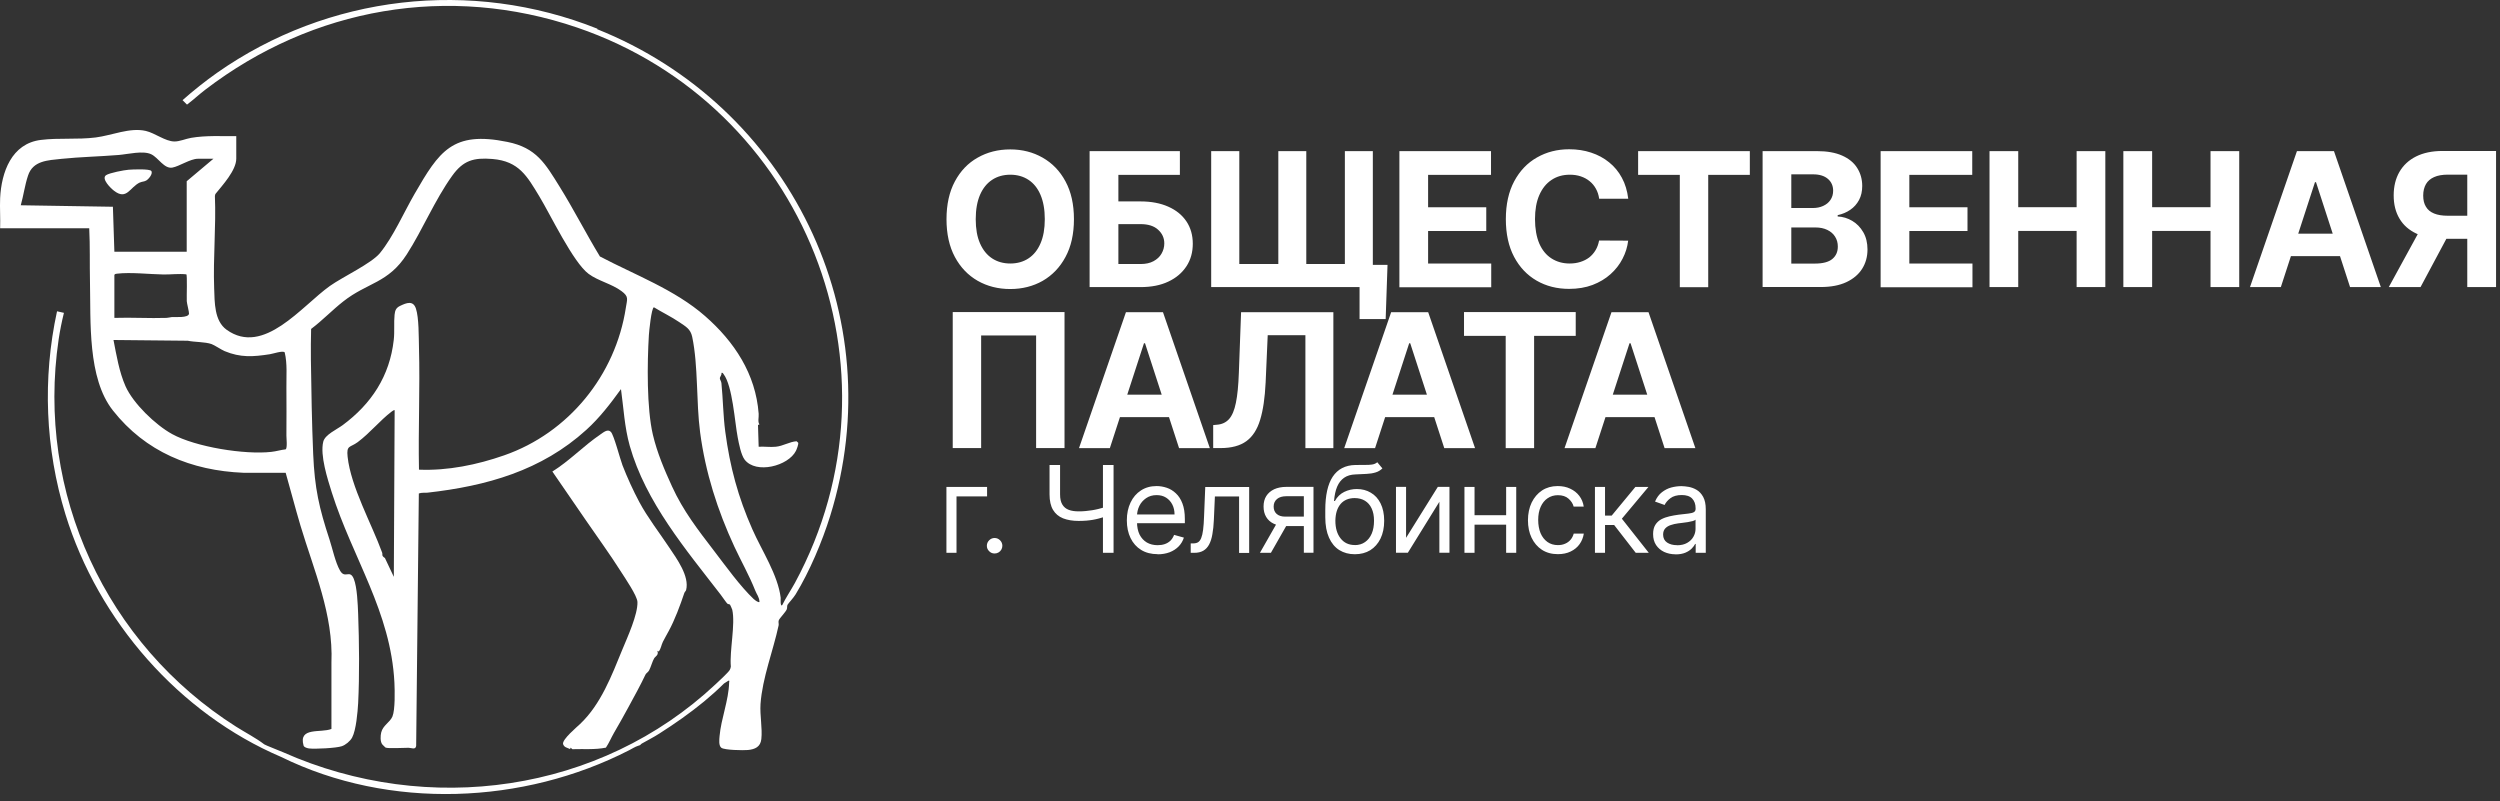
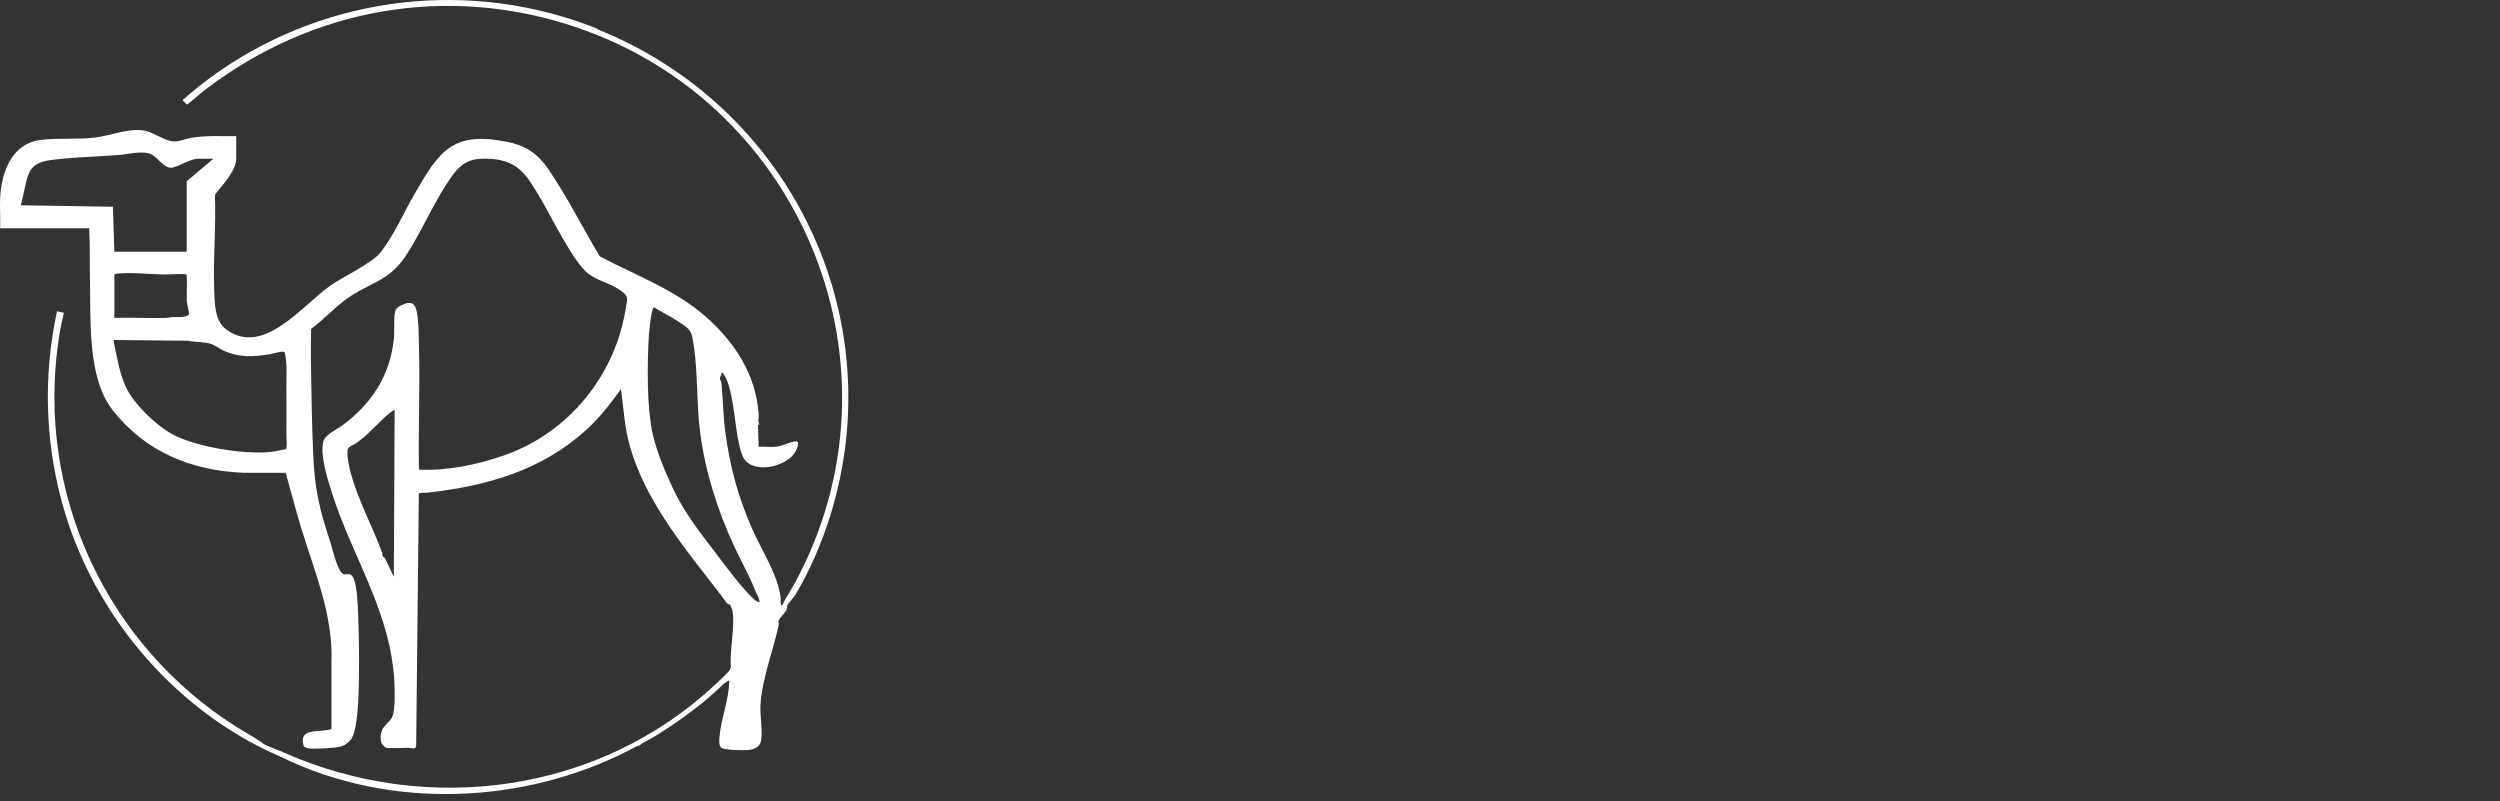
<svg xmlns="http://www.w3.org/2000/svg" width="337" height="108" viewBox="0 0 337 108" fill="none">
  <rect x="0" y="0" width="337" height="108" fill="#333333" stroke="none" />
  <path d="M80.528 3.871C63.518 -2.919 44.208 -0.679 29.248 9.821C27.638 10.961 26.088 12.191 24.608 13.501L25.208 14.101C26.058 13.461 26.848 12.721 27.698 12.071C42.188 1.001 60.468 -2.199 77.818 3.721C108.388 14.171 122.768 49.701 107.148 78.591C106.598 79.591 105.948 80.541 105.448 81.561C105.148 81.861 105.248 80.671 105.238 80.591C104.868 77.501 102.688 74.221 101.428 71.371C99.498 67.021 98.398 62.941 97.768 58.201C97.478 56.021 97.468 53.841 97.248 51.641C97.218 51.381 97.049 51.191 97.038 51.021C97.019 50.781 97.328 50.551 97.248 50.261C97.428 50.221 97.459 50.311 97.538 50.431C98.758 52.041 99.038 56.881 99.448 58.991C99.608 59.811 99.888 61.311 100.378 61.961C101.918 63.951 106.268 62.811 107.288 60.781C107.398 60.571 107.658 59.881 107.598 59.681L107.378 59.481C106.438 59.541 105.548 60.131 104.578 60.221C103.848 60.301 103.008 60.171 102.268 60.221L102.178 57.291L102.378 57.201C102.108 56.891 102.308 56.251 102.268 55.771C101.868 50.391 98.978 46.051 95.048 42.611C90.988 39.051 85.618 37.071 80.868 34.571C78.998 31.491 77.358 28.261 75.458 25.201C73.498 22.051 72.318 19.921 68.398 19.131C60.978 17.611 59.198 20.411 55.888 26.131C54.458 28.601 53.008 31.921 51.228 34.101C50.099 35.501 46.199 37.321 44.478 38.541C40.678 41.241 35.538 48.041 30.548 44.451C28.878 43.251 28.938 40.761 28.868 38.841C28.718 34.711 29.139 30.551 28.968 26.411L29.029 26.161C29.968 24.991 31.849 22.971 31.849 21.381V18.351C29.819 18.371 27.768 18.241 25.768 18.581C25.048 18.701 24.188 19.091 23.488 19.071C22.278 19.051 20.898 17.941 19.659 17.651C17.509 17.151 15.098 18.251 12.898 18.531C10.428 18.841 7.928 18.561 5.518 18.861C1.548 19.341 0.188 23.231 0.018 26.711C-0.042 28.051 0.068 29.431 0.018 30.771H12.028C12.149 33.141 12.078 35.531 12.128 37.911C12.248 43.301 11.768 50.961 15.219 55.331C19.619 60.911 25.788 63.441 32.818 63.731H38.508C39.188 66.101 39.798 68.481 40.498 70.831C42.328 76.941 44.948 82.821 44.678 89.341V98.261C43.258 98.841 40.208 97.951 40.918 100.491C40.988 100.751 41.408 100.851 41.658 100.891C42.468 100.991 45.358 100.841 46.068 100.591C46.588 100.421 47.209 99.901 47.468 99.421C48.008 98.401 48.209 95.981 48.279 94.791C48.468 91.061 48.419 86.511 48.279 82.771C48.228 81.491 48.148 79.151 47.688 78.021C47.138 76.691 46.518 78.111 45.828 76.901C45.208 75.821 44.798 73.891 44.428 72.761C43.018 68.471 42.419 65.861 42.218 61.221C42.038 57.001 41.968 52.711 41.908 48.481C41.889 47.101 41.908 45.721 41.938 44.341C43.458 43.201 44.779 41.801 46.288 40.621C49.529 38.071 52.338 38.181 54.838 34.281C56.968 30.971 58.608 26.961 60.958 23.691C62.438 21.631 63.838 21.221 66.388 21.431C69.958 21.731 71.048 23.741 72.708 26.481C74.218 28.971 77.258 35.371 79.349 36.921C80.648 37.881 82.448 38.251 83.778 39.241C84.788 39.991 84.548 40.291 84.368 41.461C82.978 50.581 76.638 58.361 67.958 61.381C64.328 62.651 60.349 63.471 56.478 63.311C56.368 57.831 56.629 52.311 56.478 46.831C56.438 45.441 56.478 42.831 56.068 41.601C55.698 40.471 54.808 40.811 53.938 41.231C53.388 41.491 53.248 41.841 53.188 42.431C53.078 43.471 53.208 44.711 53.078 45.821C52.538 50.691 50.058 54.451 46.188 57.311C45.408 57.891 43.818 58.581 43.578 59.531C43.118 61.371 44.158 64.571 44.728 66.391C47.529 75.231 52.688 82.451 53.168 92.031C53.218 93.111 53.278 95.681 52.898 96.591C52.558 97.381 51.618 97.781 51.388 98.731C51.278 99.171 51.239 99.971 51.529 100.341C51.559 100.391 51.938 100.751 51.968 100.771C52.298 100.931 54.528 100.791 55.078 100.801C55.448 100.801 56.008 101.121 56.099 100.551L56.458 66.521C56.848 66.371 57.288 66.451 57.628 66.411C65.608 65.511 72.989 63.441 79.038 57.941C80.829 56.321 82.298 54.401 83.708 52.451C84.068 55.041 84.178 57.551 84.888 60.091C87.038 67.701 92.488 74.121 97.148 80.161C97.348 80.421 97.928 81.271 98.048 81.371C98.128 81.451 98.329 81.431 98.409 81.511C98.428 81.531 98.708 82.141 98.708 82.191C99.148 84.151 98.328 87.731 98.518 89.851C98.498 90.021 98.448 90.171 98.368 90.311C98.178 90.651 96.859 91.861 96.478 92.221C80.849 106.881 57.708 110.081 38.208 101.421C37.808 101.241 35.738 100.441 35.628 100.341C34.458 99.451 33.098 98.761 31.818 97.951C14.298 86.841 4.828 66.461 7.908 45.731C8.088 44.541 8.328 43.341 8.618 42.171L7.688 41.961C5.718 51.021 6.098 60.461 8.818 69.321C13.248 83.721 24.188 96.181 37.888 102.031C52.538 109.231 70.588 108.431 84.808 101.131C85.158 100.951 85.658 100.641 85.998 100.541C86.548 100.381 86.208 100.411 86.518 100.231C87.308 99.781 88.128 99.371 88.868 98.891C91.018 97.521 92.999 96.131 94.909 94.561C95.838 93.791 96.778 92.951 97.599 92.131C97.618 92.111 98.128 91.781 98.168 91.771C98.398 91.681 98.288 91.911 98.288 92.001C98.228 94.411 97.198 96.891 96.998 99.221C96.958 99.691 96.858 100.511 97.238 100.801C97.668 101.121 100.188 101.161 100.818 101.101C101.768 101.011 102.518 100.681 102.628 99.631C102.788 98.161 102.418 96.451 102.518 94.901C102.768 91.371 104.218 87.741 104.958 84.301C105.008 84.101 104.888 83.861 104.978 83.621C105.078 83.341 105.908 82.511 106.058 82.131C106.138 81.921 106.068 81.681 106.168 81.511C106.298 81.291 106.958 80.601 107.248 80.121C109.138 77.021 110.818 73.041 111.898 69.581C120.358 42.481 106.288 14.231 80.488 3.931H80.508L80.528 3.871ZM15.219 27.871L2.798 27.671C3.168 26.371 3.348 24.951 3.778 23.671C4.438 21.651 6.428 21.611 8.298 21.411C10.818 21.151 13.458 21.101 15.998 20.891C17.238 20.791 19.288 20.261 20.398 20.801C21.358 21.271 22.138 22.791 23.238 22.591C24.168 22.421 25.668 21.401 26.668 21.401H28.768L25.168 24.431V33.931H15.418L15.219 27.871ZM25.168 40.541C25.198 40.951 25.498 42.051 25.479 42.281C25.409 42.891 23.608 42.711 23.168 42.741C22.928 42.761 22.698 42.841 22.458 42.851C20.118 42.931 17.768 42.771 15.418 42.851V37.051C15.508 36.911 15.629 36.911 15.778 36.891C17.639 36.671 20.138 36.971 22.048 37.001C23.088 37.011 24.108 36.871 25.118 36.981C25.258 37.081 25.148 40.051 25.178 40.531L25.168 40.541ZM38.508 60.571C37.868 60.641 37.238 60.841 36.588 60.911C33.018 61.321 26.378 60.261 23.198 58.511C20.958 57.281 17.958 54.391 16.918 52.061C16.058 50.101 15.708 47.921 15.298 45.831L25.308 45.931C26.248 46.131 27.628 46.071 28.518 46.381C28.908 46.521 29.849 47.151 30.279 47.331C32.428 48.221 34.098 48.101 36.368 47.751C36.798 47.691 38.138 47.221 38.378 47.501C38.748 49.051 38.588 50.671 38.608 52.251C38.628 54.391 38.618 56.571 38.608 58.711C38.608 59.041 38.758 60.401 38.508 60.571ZM53.088 77.761L51.888 75.221C51.368 74.891 51.618 74.761 51.508 74.481C50.118 70.651 47.288 65.601 46.858 61.571C46.688 59.971 47.169 60.371 48.218 59.601C49.858 58.381 51.218 56.681 52.768 55.501C52.848 55.441 53.128 55.221 53.198 55.301L53.088 77.781V77.761ZM101.638 80.791C99.808 79.071 97.828 76.311 96.258 74.261C94.068 71.401 92.098 68.871 90.588 65.571C89.578 63.361 88.598 61.081 88.008 58.601C87.168 55.011 87.239 48.971 87.469 45.171C87.499 44.681 87.808 41.501 88.148 41.421C89.268 42.111 90.488 42.691 91.578 43.431C92.438 44.021 93.078 44.331 93.308 45.401C94.138 49.381 93.828 54.131 94.378 58.301C95.088 63.671 96.718 68.791 98.998 73.701C99.928 75.691 100.998 77.571 101.808 79.611C102.018 80.151 102.358 80.491 102.378 81.151C102.238 81.251 101.768 80.911 101.658 80.791H101.638Z" fill="white" />
-   <path d="M89.338 86.551C89.598 86.041 89.858 85.591 90.128 85.091C90.948 83.601 91.708 81.551 92.248 79.931C92.298 79.791 92.448 79.671 92.488 79.541C92.968 77.671 91.208 75.291 90.238 73.841C88.878 71.791 87.308 69.781 86.188 67.691C85.378 66.181 84.538 64.341 83.908 62.711C83.578 61.841 82.758 58.651 82.348 58.221C81.908 57.761 81.328 58.301 80.878 58.601C78.698 60.081 76.738 62.151 74.458 63.561C75.968 65.771 77.488 67.971 79.008 70.181C80.538 72.411 82.268 74.781 83.758 77.141C84.278 77.951 85.898 80.331 85.928 81.141C85.988 82.831 84.578 85.901 83.908 87.521C82.448 91.081 81.008 94.931 78.188 97.601C77.698 98.061 75.788 99.661 75.898 100.291C76.048 100.771 76.468 100.781 76.858 100.981L76.908 100.781L77.158 100.991C78.668 100.941 80.208 101.081 81.678 100.781C82.098 100.151 82.388 99.451 82.758 98.801C83.388 97.711 84.058 96.551 84.688 95.371C85.508 93.861 86.328 92.381 87.018 90.921C87.098 90.751 87.368 90.611 87.498 90.371C87.728 89.951 87.958 89.091 88.188 88.731C88.358 88.461 88.838 88.301 88.608 87.731L88.798 87.821C89.098 87.451 89.148 86.941 89.338 86.561H89.358L89.338 86.551Z" fill="white" />
-   <path d="M18.868 24.601C19.168 24.461 19.428 24.501 19.718 24.331C20.028 24.151 20.648 23.431 20.398 23.051C20.188 22.731 17.828 22.841 17.338 22.881C16.718 22.931 14.748 23.301 14.288 23.621C13.628 24.101 14.918 25.371 15.368 25.711C17.098 27.051 17.498 25.221 18.868 24.591" fill="white" />
-   <path d="M144.768 29.541C144.768 31.541 144.388 33.241 143.628 34.641C142.878 36.041 141.848 37.111 140.548 37.861C139.258 38.591 137.798 38.961 136.178 38.961C134.558 38.961 133.088 38.591 131.788 37.851C130.498 37.111 129.468 36.041 128.718 34.641C127.968 33.241 127.588 31.541 127.588 29.551C127.588 27.561 127.968 25.851 128.718 24.451C129.468 23.051 130.488 21.981 131.788 21.251C133.088 20.511 134.548 20.141 136.178 20.141C137.808 20.141 139.248 20.511 140.548 21.251C141.848 21.991 142.878 23.051 143.628 24.451C144.388 25.851 144.768 27.551 144.768 29.551M140.838 29.541C140.838 28.241 140.638 27.151 140.258 26.261C139.878 25.371 139.338 24.701 138.638 24.241C137.938 23.781 137.118 23.551 136.188 23.551C135.258 23.551 134.428 23.781 133.738 24.241C133.038 24.701 132.498 25.371 132.108 26.261C131.728 27.151 131.528 28.241 131.528 29.541C131.528 30.841 131.718 31.931 132.108 32.811C132.498 33.701 133.038 34.371 133.738 34.831C134.438 35.291 135.258 35.521 136.188 35.521C137.118 35.521 137.948 35.291 138.638 34.831C139.338 34.371 139.878 33.701 140.258 32.811C140.648 31.921 140.838 30.831 140.838 29.541ZM146.878 38.701V20.371H159.048V23.571H150.758V27.151H153.738C155.188 27.151 156.438 27.391 157.488 27.861C158.548 28.331 159.358 28.991 159.928 29.841C160.498 30.691 160.788 31.701 160.788 32.851C160.788 34.001 160.508 35.021 159.928 35.901C159.348 36.781 158.538 37.471 157.488 37.961C156.438 38.461 155.188 38.701 153.738 38.701H146.878ZM150.758 35.591H153.738C154.428 35.591 155.008 35.471 155.488 35.211C155.968 34.951 156.328 34.621 156.568 34.201C156.818 33.771 156.948 33.311 156.948 32.811C156.948 32.081 156.668 31.471 156.118 30.971C155.568 30.461 154.778 30.211 153.738 30.211H150.758V35.591ZM187.038 35.701L186.788 43.011H183.268V38.701H181.778V35.701H187.038ZM163.278 20.371H167.058V35.591H172.318V20.371H176.088V35.591H181.288V20.371H185.058V38.701H163.268V20.371H163.278ZM188.638 38.701V20.371H200.988V23.571H192.508V27.941H200.348V31.141H192.508V35.521H201.018V38.721H188.628L188.638 38.701ZM219.488 26.791H215.568C215.498 26.281 215.348 25.831 215.128 25.441C214.908 25.041 214.628 24.701 214.278 24.421C213.938 24.141 213.528 23.921 213.078 23.771C212.628 23.621 212.148 23.551 211.618 23.551C210.668 23.551 209.848 23.781 209.138 24.261C208.428 24.731 207.888 25.411 207.498 26.301C207.108 27.191 206.918 28.271 206.918 29.541C206.918 30.811 207.118 31.941 207.498 32.831C207.888 33.721 208.438 34.391 209.148 34.841C209.848 35.291 210.668 35.521 211.588 35.521C212.108 35.521 212.588 35.451 213.028 35.311C213.478 35.171 213.868 34.971 214.218 34.711C214.558 34.441 214.848 34.121 215.078 33.731C215.308 33.351 215.468 32.911 215.558 32.421L219.478 32.441C219.378 33.281 219.128 34.101 218.718 34.881C218.318 35.661 217.778 36.351 217.098 36.961C216.418 37.571 215.618 38.051 214.678 38.411C213.748 38.761 212.698 38.941 211.518 38.941C209.888 38.941 208.418 38.571 207.138 37.831C205.858 37.091 204.838 36.021 204.098 34.621C203.358 33.221 202.988 31.521 202.988 29.531C202.988 27.541 203.368 25.831 204.118 24.431C204.868 23.031 205.888 21.961 207.178 21.231C208.468 20.491 209.918 20.121 211.528 20.121C212.588 20.121 213.578 20.271 214.478 20.571C215.388 20.871 216.198 21.301 216.908 21.881C217.618 22.451 218.188 23.141 218.628 23.961C219.078 24.781 219.358 25.731 219.488 26.791ZM220.818 23.571V20.371H235.878V23.571H230.268V38.711H226.438V23.571H220.828H220.818ZM237.598 38.701V20.371H244.938C246.288 20.371 247.408 20.571 248.318 20.971C249.218 21.371 249.898 21.921 250.348 22.641C250.798 23.351 251.028 24.161 251.028 25.071C251.028 25.791 250.888 26.421 250.598 26.961C250.308 27.501 249.918 27.941 249.418 28.281C248.928 28.621 248.358 28.861 247.718 29.001V29.181C248.418 29.211 249.068 29.411 249.678 29.771C250.288 30.131 250.788 30.641 251.168 31.301C251.548 31.951 251.738 32.731 251.738 33.631C251.738 34.601 251.498 35.471 251.018 36.231C250.538 36.991 249.828 37.591 248.898 38.031C247.958 38.471 246.808 38.691 245.438 38.691H237.608L237.598 38.701ZM241.478 35.531H244.638C245.718 35.531 246.508 35.321 246.998 34.911C247.498 34.491 247.738 33.941 247.738 33.241C247.738 32.731 247.618 32.291 247.368 31.901C247.128 31.511 246.778 31.211 246.318 30.991C245.868 30.771 245.338 30.661 244.718 30.661H241.468V35.531H241.478ZM241.478 28.041H244.348C244.878 28.041 245.348 27.951 245.758 27.761C246.178 27.571 246.508 27.301 246.738 26.961C246.978 26.611 247.108 26.201 247.108 25.711C247.108 25.051 246.868 24.511 246.398 24.111C245.928 23.711 245.268 23.501 244.408 23.501H241.468V28.041H241.478ZM253.508 38.701V20.371H265.858V23.571H257.378V27.941H265.218V31.141H257.378V35.521H265.888V38.721H253.498L253.508 38.701ZM268.188 38.701V20.371H272.058V27.931H279.928V20.371H283.798V38.701H279.928V31.131H272.058V38.701H268.188ZM286.228 38.701V20.371H290.108V27.931H297.978V20.371H301.848V38.701H297.978V31.131H290.108V38.701H286.228ZM307.448 38.701H303.298L309.628 20.371H314.618L320.938 38.701H316.788L312.198 24.561H312.058L307.458 38.701H307.448ZM307.188 31.501H316.998V34.531H307.188V31.501ZM336.458 38.701H332.588V23.541H329.978C329.228 23.541 328.608 23.651 328.118 23.871C327.628 24.091 327.258 24.401 327.018 24.821C326.778 25.241 326.648 25.751 326.648 26.361C326.648 26.971 326.768 27.471 327.018 27.871C327.258 28.281 327.628 28.581 328.118 28.781C328.608 28.981 329.218 29.081 329.958 29.081H334.168V32.191H329.338C327.938 32.191 326.738 31.961 325.738 31.491C324.738 31.021 323.978 30.361 323.458 29.481C322.928 28.601 322.668 27.551 322.668 26.341C322.668 25.131 322.928 24.071 323.438 23.181C323.958 22.281 324.708 21.581 325.688 21.091C326.668 20.601 327.858 20.351 329.238 20.351H336.468V38.681L336.458 38.701ZM326.568 30.361H330.748L326.288 38.701H322.008L326.568 30.361ZM143.498 42.071V60.401H139.668V45.221H132.258V60.401H128.428V42.071H143.498ZM149.598 60.411H145.448L151.778 42.081H156.768L163.088 60.411H158.938L154.348 46.271H154.208L149.608 60.411H149.598ZM149.338 53.201H159.148V56.231H149.338V53.201ZM163.538 60.411V57.301L164.058 57.251C164.728 57.201 165.268 56.941 165.678 56.491C166.088 56.031 166.398 55.301 166.598 54.301C166.808 53.291 166.938 51.941 166.998 50.241L167.298 42.081H179.738V60.411H175.968V45.181H170.888L170.608 51.561C170.508 53.611 170.268 55.291 169.868 56.591C169.478 57.891 168.858 58.851 168.008 59.471C167.158 60.091 165.998 60.401 164.528 60.401H163.528L163.538 60.411ZM185.348 60.411H181.198L187.528 42.081H192.518L198.838 60.411H194.688L190.098 46.271H189.958L185.358 60.411H185.348ZM185.088 53.201H194.898V56.231H185.088V53.201ZM197.348 45.271V42.071H212.408V45.271H206.798V60.411H202.968V45.271H197.358H197.348ZM215.048 60.411H210.898L217.228 42.081H222.218L228.538 60.411H224.388L219.798 46.271H219.658L215.058 60.411H215.048ZM214.788 53.201H224.598V56.231H214.788V53.201ZM133.058 65.641V66.911H128.938V74.521H127.578V65.641H133.058ZM134.068 74.611C133.788 74.611 133.538 74.511 133.338 74.301C133.128 74.101 133.028 73.851 133.028 73.571C133.028 73.291 133.128 73.041 133.338 72.831C133.538 72.631 133.788 72.521 134.068 72.521C134.348 72.521 134.598 72.621 134.808 72.831C135.008 73.031 135.118 73.281 135.118 73.571C135.118 73.761 135.068 73.931 134.978 74.091C134.888 74.251 134.758 74.381 134.598 74.471C134.448 74.561 134.268 74.611 134.078 74.611H134.068ZM141.458 62.681H142.898V66.641C142.898 67.231 142.998 67.681 143.208 68.021C143.408 68.351 143.698 68.591 144.078 68.731C144.448 68.871 144.898 68.931 145.398 68.931C145.718 68.931 146.028 68.921 146.328 68.891C146.628 68.861 146.918 68.821 147.208 68.781C147.498 68.731 147.778 68.681 148.048 68.611C148.328 68.541 148.598 68.471 148.868 68.391V69.681C148.608 69.761 148.348 69.831 148.098 69.901C147.848 69.971 147.588 70.021 147.318 70.071C147.048 70.121 146.758 70.151 146.448 70.181C146.138 70.201 145.788 70.221 145.408 70.221C144.588 70.221 143.888 70.101 143.298 69.871C142.708 69.631 142.258 69.251 141.948 68.731C141.638 68.211 141.478 67.511 141.478 66.641V62.681H141.458ZM148.678 62.681H150.108V74.521H148.678V62.681ZM156.038 74.701C155.188 74.701 154.448 74.511 153.828 74.131C153.208 73.751 152.738 73.221 152.398 72.531C152.068 71.851 151.898 71.051 151.898 70.141C151.898 69.231 152.068 68.431 152.398 67.741C152.728 67.041 153.198 66.501 153.798 66.111C154.398 65.721 155.098 65.521 155.908 65.521C156.368 65.521 156.828 65.601 157.278 65.751C157.728 65.901 158.138 66.151 158.508 66.501C158.878 66.841 159.178 67.301 159.388 67.861C159.608 68.431 159.718 69.121 159.718 69.951V70.531H152.868V69.351H158.328C158.328 68.851 158.228 68.401 158.028 68.011C157.828 67.621 157.548 67.311 157.188 67.081C156.828 66.851 156.398 66.741 155.908 66.741C155.358 66.741 154.898 66.881 154.498 67.151C154.108 67.421 153.798 67.761 153.588 68.191C153.378 68.621 153.268 69.081 153.268 69.571V70.361C153.268 71.031 153.388 71.601 153.618 72.071C153.858 72.531 154.178 72.881 154.598 73.131C155.018 73.371 155.498 73.491 156.048 73.491C156.408 73.491 156.728 73.441 157.018 73.341C157.308 73.241 157.568 73.081 157.778 72.881C157.988 72.671 158.148 72.411 158.268 72.101L159.588 72.471C159.448 72.911 159.218 73.311 158.888 73.651C158.558 73.991 158.158 74.251 157.678 74.441C157.198 74.621 156.648 74.721 156.048 74.721L156.038 74.701ZM160.508 74.521V73.251H160.828C161.098 73.251 161.318 73.201 161.488 73.101C161.668 72.991 161.808 72.801 161.918 72.541C162.028 72.271 162.118 71.901 162.178 71.421C162.238 70.941 162.288 70.321 162.308 69.581L162.468 65.651H168.388V74.531H167.028V66.921H163.768L163.628 70.091C163.598 70.821 163.528 71.461 163.428 72.011C163.338 72.561 163.188 73.021 162.988 73.401C162.788 73.771 162.528 74.051 162.198 74.241C161.868 74.431 161.458 74.521 160.968 74.521H160.508ZM175.758 74.521V66.891H173.398C172.868 66.891 172.448 67.011 172.148 67.261C171.848 67.511 171.688 67.851 171.688 68.281C171.688 68.711 171.828 69.041 172.098 69.281C172.378 69.521 172.758 69.641 173.238 69.641H176.108V70.911H173.238C172.638 70.911 172.118 70.801 171.688 70.591C171.248 70.381 170.918 70.081 170.678 69.681C170.438 69.281 170.328 68.811 170.328 68.271C170.328 67.731 170.448 67.251 170.698 66.861C170.948 66.471 171.298 66.171 171.758 65.951C172.218 65.741 172.768 65.631 173.408 65.631H177.058V74.511H175.768L175.758 74.521ZM169.838 74.521L172.358 70.101H173.838L171.318 74.521H169.838ZM185.658 62.311L186.348 63.141C186.078 63.401 185.768 63.591 185.408 63.691C185.048 63.801 184.648 63.861 184.208 63.881C183.768 63.901 183.268 63.931 182.718 63.951C182.098 63.971 181.588 64.121 181.188 64.401C180.788 64.681 180.468 65.081 180.248 65.601C180.028 66.121 179.888 66.771 179.828 67.531H179.948C180.248 66.981 180.668 66.571 181.198 66.311C181.728 66.051 182.298 65.921 182.908 65.921C183.598 65.921 184.228 66.081 184.778 66.411C185.338 66.731 185.778 67.211 186.098 67.851C186.418 68.491 186.588 69.271 186.588 70.201C186.588 71.131 186.418 71.931 186.088 72.611C185.758 73.281 185.298 73.801 184.708 74.171C184.118 74.531 183.428 74.711 182.628 74.711C181.828 74.711 181.138 74.521 180.538 74.151C179.938 73.771 179.478 73.211 179.148 72.471C178.818 71.731 178.648 70.811 178.648 69.711V68.761C178.648 66.781 178.978 65.281 179.648 64.261C180.328 63.241 181.338 62.711 182.688 62.681C183.168 62.671 183.588 62.661 183.968 62.671C184.338 62.671 184.668 62.671 184.948 62.621C185.228 62.581 185.458 62.481 185.658 62.311ZM182.628 73.481C183.158 73.481 183.628 73.341 184.008 73.071C184.398 72.801 184.698 72.421 184.908 71.931C185.118 71.441 185.218 70.861 185.218 70.191C185.218 69.521 185.108 68.991 184.898 68.541C184.688 68.081 184.388 67.741 183.998 67.501C183.608 67.261 183.138 67.141 182.598 67.141C182.198 67.141 181.848 67.211 181.528 67.341C181.208 67.481 180.938 67.671 180.718 67.931C180.498 68.191 180.318 68.511 180.198 68.891C180.078 69.271 180.018 69.701 180.008 70.181C180.008 71.181 180.238 71.971 180.708 72.571C181.178 73.171 181.808 73.471 182.628 73.471V73.481ZM189.538 72.501L193.818 65.631H195.388V74.511H194.028V67.641L189.778 74.511H188.178V65.631H189.538V72.501ZM203.348 69.451V70.721H198.448V69.451H203.348ZM198.768 65.641V74.521H197.408V65.641H198.768ZM204.388 65.641V74.521H203.028V65.641H204.388ZM209.998 74.701C209.168 74.701 208.448 74.501 207.848 74.111C207.248 73.721 206.788 73.171 206.458 72.491C206.128 71.811 205.968 71.011 205.968 70.131C205.968 69.251 206.138 68.431 206.468 67.741C206.808 67.051 207.268 66.511 207.868 66.111C208.468 65.721 209.168 65.521 209.968 65.521C210.598 65.521 211.158 65.631 211.658 65.871C212.158 66.101 212.568 66.421 212.888 66.841C213.208 67.261 213.408 67.741 213.488 68.291H212.128C212.028 67.891 211.788 67.531 211.438 67.221C211.088 66.911 210.608 66.751 210.008 66.751C209.478 66.751 209.008 66.891 208.608 67.171C208.208 67.441 207.898 67.831 207.678 68.331C207.458 68.831 207.348 69.411 207.348 70.081C207.348 70.751 207.458 71.361 207.668 71.871C207.888 72.381 208.198 72.771 208.598 73.061C208.998 73.341 209.468 73.481 210.008 73.481C210.368 73.481 210.688 73.421 210.978 73.291C211.268 73.171 211.508 72.991 211.708 72.761C211.908 72.531 212.048 72.251 212.138 71.931H213.498C213.418 72.451 213.228 72.931 212.928 73.351C212.628 73.771 212.228 74.101 211.728 74.341C211.238 74.581 210.658 74.701 210.008 74.701H209.998ZM214.998 74.521V65.641H216.358V69.501H217.258L220.448 65.641H222.208L218.628 69.921L222.258 74.521H220.498L217.588 70.771H216.358V74.521H214.998ZM225.858 74.721C225.298 74.721 224.788 74.611 224.328 74.401C223.868 74.181 223.508 73.871 223.238 73.471C222.968 73.061 222.838 72.571 222.838 71.991C222.838 71.481 222.938 71.071 223.138 70.751C223.338 70.431 223.608 70.181 223.938 70.001C224.278 69.821 224.648 69.691 225.048 69.601C225.458 69.511 225.868 69.431 226.278 69.381C226.818 69.311 227.258 69.261 227.588 69.231C227.928 69.191 228.178 69.131 228.328 69.041C228.488 68.951 228.568 68.801 228.568 68.581V68.531C228.568 67.961 228.408 67.521 228.098 67.201C227.788 66.881 227.318 66.731 226.698 66.731C226.078 66.731 225.538 66.871 225.168 67.161C224.798 67.441 224.538 67.751 224.388 68.071L223.098 67.611C223.328 67.071 223.638 66.651 224.028 66.351C224.418 66.051 224.838 65.831 225.298 65.711C225.758 65.591 226.218 65.531 226.658 65.531C226.948 65.531 227.268 65.571 227.638 65.631C228.008 65.701 228.368 65.831 228.718 66.041C229.068 66.251 229.358 66.561 229.588 66.981C229.818 67.401 229.938 67.961 229.938 68.671V74.521H228.578V73.321H228.508C228.418 73.511 228.258 73.721 228.048 73.941C227.828 74.161 227.548 74.351 227.188 74.501C226.828 74.651 226.398 74.731 225.878 74.731L225.858 74.721ZM226.068 73.501C226.608 73.501 227.068 73.391 227.428 73.181C227.798 72.971 228.088 72.691 228.268 72.361C228.458 72.031 228.558 71.671 228.558 71.301V70.051C228.498 70.121 228.378 70.181 228.178 70.241C227.988 70.291 227.758 70.341 227.508 70.381C227.258 70.421 227.018 70.451 226.778 70.481C226.538 70.511 226.348 70.531 226.208 70.551C225.848 70.601 225.518 70.671 225.208 70.781C224.908 70.881 224.658 71.031 224.468 71.241C224.288 71.441 224.188 71.711 224.188 72.061C224.188 72.531 224.368 72.891 224.718 73.131C225.078 73.371 225.518 73.491 226.068 73.491V73.501Z" fill="white" />
</svg>